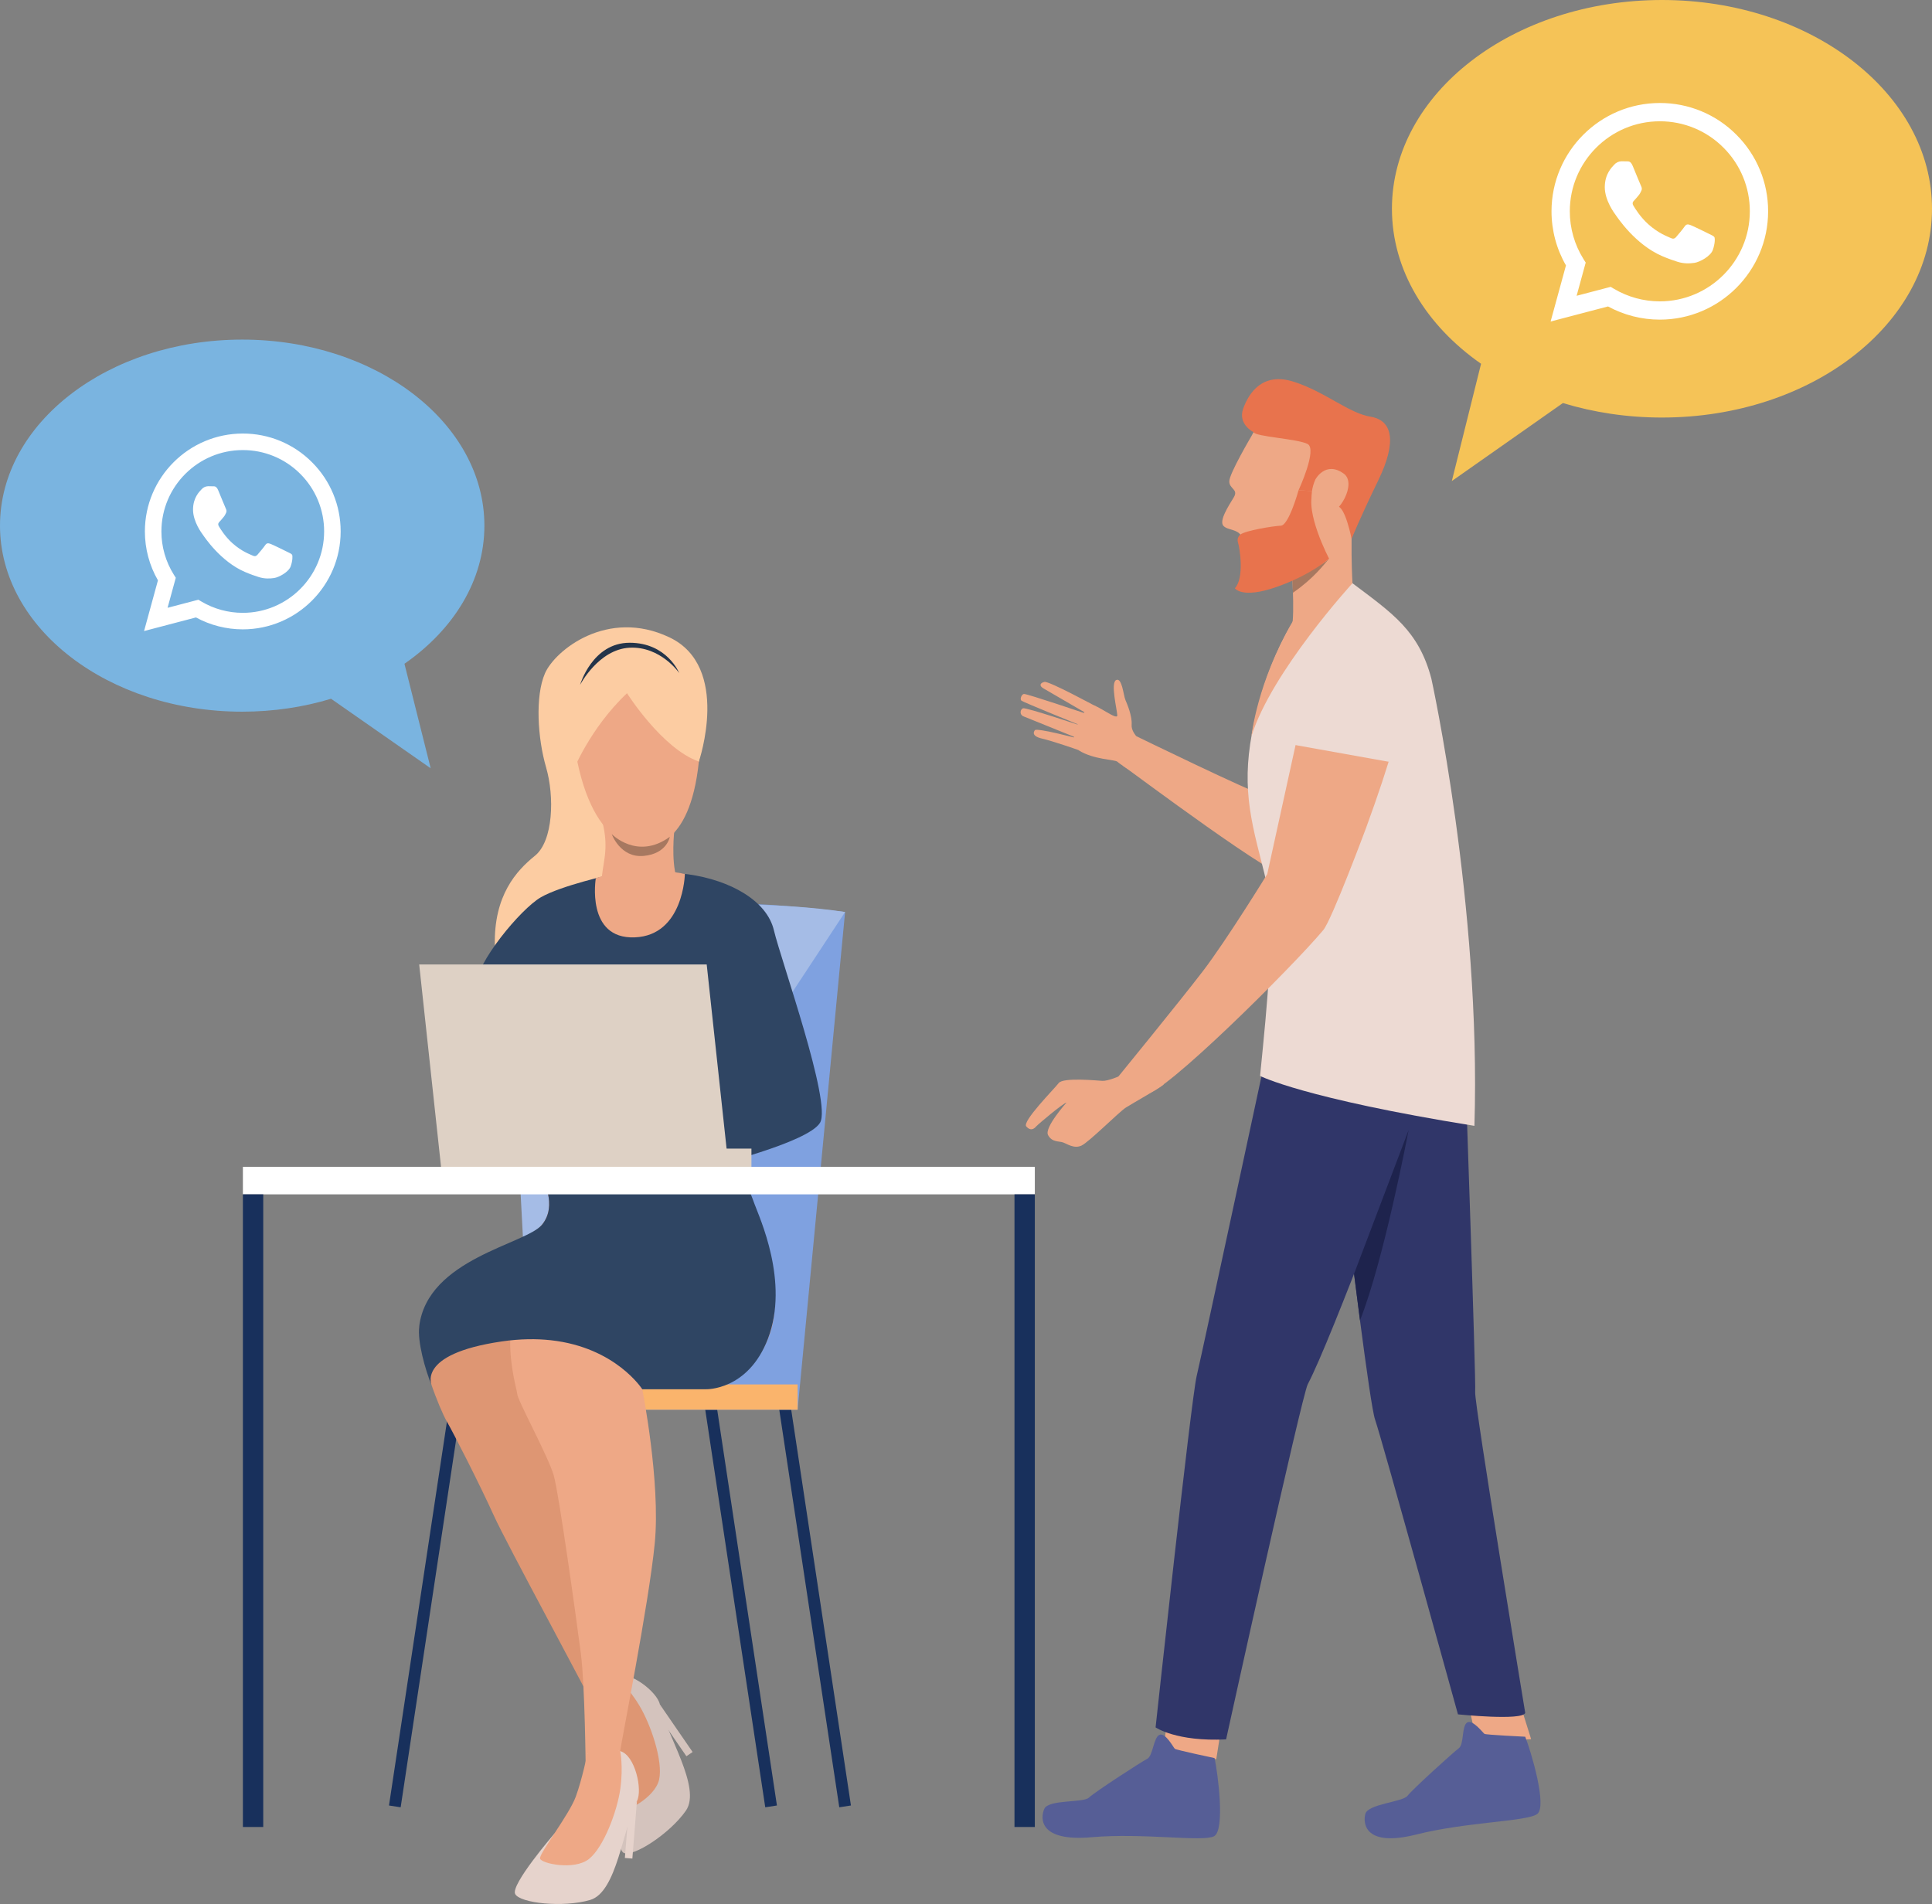
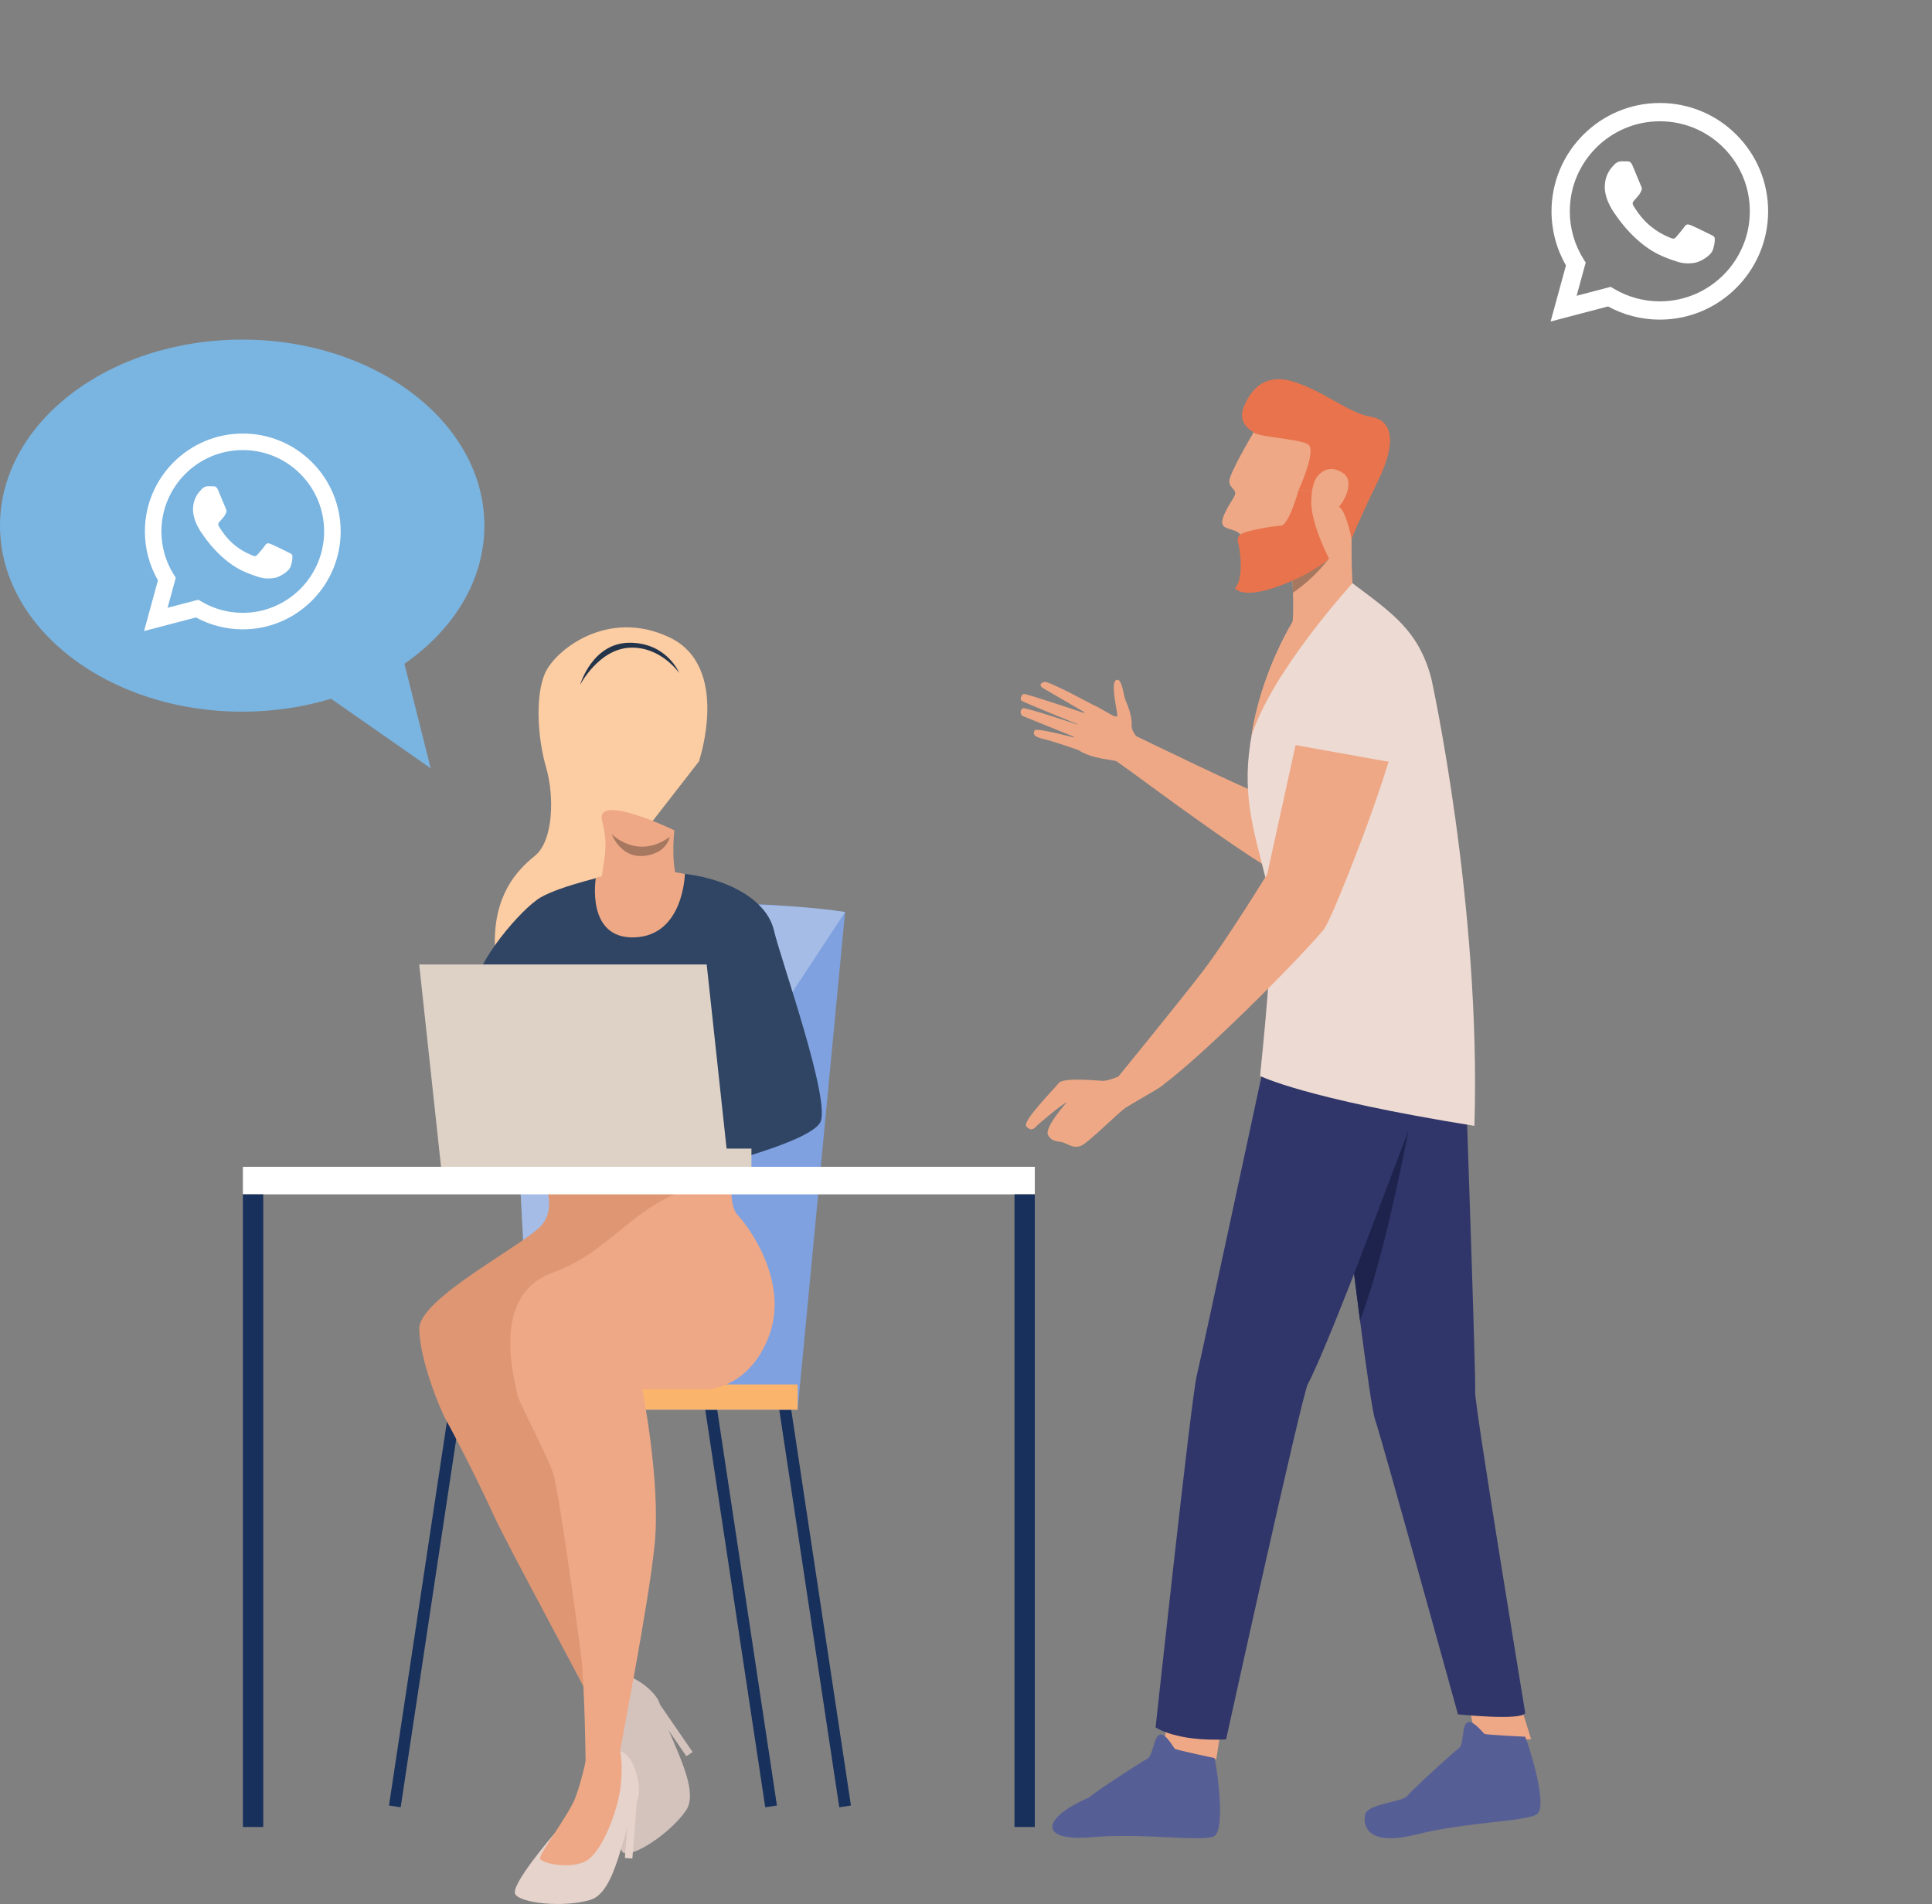
<svg xmlns="http://www.w3.org/2000/svg" width="347px" height="342px" viewBox="0 0 347 342" version="1.1">
  <rect x="0" y="0" width="347" height="342" fill="#808080" stroke="none" />
  <title>ilustracao-footer</title>
  <desc>Created with Sketch.</desc>
  <g id="Page-1" stroke="none" stroke-width="1" fill="none" fill-rule="evenodd">
    <g id="Desktop-HD" transform="translate(-936, -2660)">
      <g id="ilustracao-footer" transform="translate(936, 2660)">
        <g id="Group-88" transform="translate(43, 68)">
          <polygon id="Fill-1" fill="#EEA886" points="232 244.395 229.997 238 221 239.246 222.236 245" />
          <polygon id="Fill-2" fill="#EEA886" points="176 244.492 175.452 248 166 246.245 166.598 241" />
          <g id="Group-87">
            <path d="M197.218,136.357 C197.218,136.357 198.636,148.436 200.196,160.815 C200.55,163.631 200.911,166.465 201.264,169.173 C202.428,178.07 203.505,185.637 203.965,186.964 C205.204,190.537 218.86,239.939 218.86,239.939 C218.86,239.939 230.489,241.134 230.939,239.672 C230.939,239.672 221.783,184.08 221.951,182.053 C222.12,180.028 220.125,122.891 220.125,122.891 C220.125,122.891 197.896,133.072 197.218,136.357" id="Fill-3" fill="#303669" />
            <path d="M184.929,119.011 C184.929,119.011 172.946,174.89 171.93,179.166 C170.914,183.443 164.552,242.28 164.552,242.28 C164.552,242.28 168.281,244.883 177.215,244.433 C177.215,244.433 190.801,182.682 191.887,180.631 C196.097,172.678 210.681,133.233 212.715,127.718 C214.746,122.203 220.369,116.631 220.369,116.631 C220.369,116.631 205.68,108.063 184.929,119.011" id="Fill-5" fill="#303669" />
            <path d="M153.837,58.884 C153.837,58.884 145.382,54.295 144.591,54.485 C143.798,54.674 143.602,55.169 144.377,55.633 C145.151,56.096 152.431,60.315 152.431,60.315 C152.431,60.315 141.61,56.649 140.923,56.652 C140.523,56.654 140.09,57.588 140.485,57.876 C140.879,58.164 151.426,62.446 151.426,62.446 C151.426,62.446 141.316,59.041 140.747,59.225 C140.251,59.386 140.059,60.355 140.796,60.662 C141.528,60.969 150.758,64.688 150.758,64.688 C150.758,64.688 143.265,62.699 142.878,63.158 C142.643,63.439 142.233,64.226 144.181,64.675 C146.128,65.125 150.628,66.696 150.628,66.696 L153.837,58.884 Z" id="Fill-7" fill="#EEA886" />
            <path d="M162.813,65.752 C162.813,65.752 160.117,64.057 160.251,62.187 C160.365,60.597 159.431,58.425 159.143,57.756 C158.76,56.859 158.535,53.672 157.48,54.146 C156.425,54.621 157.613,59.414 157.674,60.469 C157.736,61.521 154.164,58.636 153.131,58.645 C152.101,58.654 148.091,65.097 150.752,66.781 C153.413,68.465 157.257,68.424 157.672,68.818 C158.086,69.211 159.565,70.123 159.565,70.123 L162.813,65.752 Z" id="Fill-9" fill="#EEA886" />
            <path d="M190.826,58.727 C190.826,58.727 184.668,74.617 183.408,74.554 C182.147,74.49 161.078,64.23 161.078,64.23 C161.078,64.23 157.761,68.951 158.797,69.634 C160.243,70.585 187,90.752 189.072,89.753 C191.148,88.754 192.086,76.388 192.086,76.388 C192.086,76.388 197.255,59.42 190.826,58.727" id="Fill-11" fill="#EEA886" />
            <path d="M188.995,34.062 C188.995,34.062 189.04,34.655 189.092,35.57 C189.131,36.243 189.174,37.092 189.209,38.01 C189.301,40.5 189.323,43.492 188.989,44.854 C188.367,47.398 199.932,37.053 199.932,37.053 C199.932,37.053 199.358,28.613 200.23,19.195 C201.102,9.776 188.995,34.062 188.995,34.062" id="Fill-13" fill="#EEA886" />
            <path d="M183.262,85.592 C183.535,86.653 183.816,87.758 184.095,88.916 C184.224,89.448 184.342,90.001 184.45,90.57 C186.028,98.752 184.633,111.974 183.32,125.262 C183.32,125.262 191.097,129.299 221.817,134.23 C223.036,94.527 214.077,53.876 214.077,53.876 C211.796,45.257 207.057,42.146 199.914,36.762 C199.914,36.762 199.149,36.672 189.436,43.595 C188.757,44.08 185.344,50.377 183.376,57.345 C179.899,69.673 180.793,76.053 183.262,85.592" id="Fill-15" fill="#EDDAD3" />
            <path d="M189.092,35.569 C189.131,36.243 189.19,37.55 189.225,38.468 C193.01,35.846 194.789,33.388 195.712,32.344 C193.976,34.065 189.092,35.569 189.092,35.569" id="Fill-17" fill="#A77860" />
            <path d="M192.642,52.387 C192.642,52.387 195.438,42.849 205.54,47.115 C211.1,49.464 211.202,56.487 202.357,80.709 C202.357,80.709 196.206,97.222 194.679,99.052 C189.132,105.701 165.702,128.953 162.813,128.481 L157.228,126.158 C157.228,126.158 168.786,112.003 173.017,106.481 C177.271,100.929 184.604,89.013 184.604,89.013 L192.642,52.387 Z" id="Fill-19" fill="#EEA886" />
            <path d="M200.196,160.815 C200.549,163.631 200.911,166.465 201.264,169.173 C201.264,169.172 201.265,169.172 201.265,169.17 C205.58,158.299 209.916,135.382 210.003,134.972 C209.402,136.595 200.196,160.815 200.196,160.815" id="Fill-21" fill="#1E234D" />
            <path d="M199.913,36.763 C199.913,36.763 185.384,52.634 181.77,64.231 C181.77,64.231 182.776,54.61 189.17,43.631 C189.17,43.631 193.664,36.852 199.913,36.763" id="Fill-23" fill="#EEA886" />
            <path d="M181.787,10.301 C181.787,10.301 177.803,17.035 177.789,18.446 C177.775,19.856 179.488,19.86 178.591,21.337 C177.696,22.814 175.874,25.579 176.752,26.474 C177.629,27.369 179.721,26.932 180.157,28.852 C180.591,30.773 183.024,36.624 185.701,36.612 C188.38,36.601 197.588,31.976 198.201,30.092 C198.814,28.209 202.311,17.705 203.426,15.683 C204.538,13.662 185.153,3.913 183.47,7.107 L181.787,10.301 Z" id="Fill-25" fill="#EEA886" />
            <path d="M182.146,9.621 C182.146,9.621 179.264,8.225 180.292,5.383 C181.321,2.542 183.775,-1.229 189.402,0.581 C195.029,2.391 199.283,6.228 203.171,6.853 C207.061,7.48 207.963,11.255 204.544,18.291 C201.126,25.325 199.754,28.791 199.754,28.791 C199.754,28.791 198.579,22.722 197.102,22.956 C195.626,23.191 193.251,19.19 193.251,19.19 L192.858,20.224 L190.233,20.05 C190.233,20.05 193.657,12.677 191.844,11.745 C190.03,10.812 182.43,10.441 182.146,9.621" id="Fill-27" fill="#E8734D" />
            <path d="M190.232,20.049 C190.232,20.049 188.492,26.357 187.051,26.425 C185.61,26.494 180.692,27.298 179.774,28.018 C179.774,28.018 179.054,28.567 179.358,29.482 C179.661,30.398 180.527,35.854 178.789,37.664 C178.789,37.664 180.027,39.612 186.235,37.446 C192.442,35.28 195.712,32.345 195.712,32.345 C195.712,32.345 191.261,23.902 192.858,20.224 L190.232,20.049 Z" id="Fill-29" fill="#E8734D" />
            <path d="M193.255,18.115 C193.255,18.115 195.063,14.71 198.347,17.074 C200.735,18.792 197.559,24.537 195.087,24.423 C192.614,24.307 191.913,21.097 193.255,18.115" id="Fill-31" fill="#EEA886" />
            <path d="M207.733,69.068 L188.065,65.545 C188.065,65.545 189.213,43.232 200.812,44.17 C212.411,45.106 210.846,55.815 207.733,69.068" id="Fill-33" fill="#EDDAD3" />
            <path d="M158.134,125.262 C158.134,125.262 156.009,126.196 155.02,126.147 C154.031,126.097 147.95,125.496 147.157,126.536 C146.365,127.577 140.531,133.448 141.322,134.336 C142.112,135.224 142.706,134.781 143.101,134.336 C143.499,133.892 147.998,130.117 148.543,130.056 C148.543,130.056 144.537,134.534 145.229,135.867 C145.92,137.198 147.157,136.951 147.898,137.198 C148.641,137.444 149.877,138.382 151.212,137.79 C152.548,137.198 157.969,131.739 159.206,130.95 C160.443,130.161 165.949,127.071 166,126.774 C166.048,126.479 158.134,125.262 158.134,125.262" id="Fill-35" fill="#EEA886" />
-             <path d="M175.141,247.793 C175.141,247.793 168.242,246.336 168.003,246.121 C167.764,245.906 166.326,243.158 165.248,243.613 C164.17,244.07 164.097,247.387 163.04,247.93 C161.984,248.472 153.622,253.89 152.588,254.885 C151.555,255.88 145.307,255.174 144.558,256.921 C143.807,258.669 143.675,262.826 153.028,262.01 C162.382,261.197 173.018,262.897 175.047,261.834 C177.076,260.769 175.736,250.482 175.141,247.793" id="Fill-37" fill="#565E96" />
+             <path d="M175.141,247.793 C175.141,247.793 168.242,246.336 168.003,246.121 C167.764,245.906 166.326,243.158 165.248,243.613 C164.17,244.07 164.097,247.387 163.04,247.93 C161.984,248.472 153.622,253.89 152.588,254.885 C143.807,258.669 143.675,262.826 153.028,262.01 C162.382,261.197 173.018,262.897 175.047,261.834 C177.076,260.769 175.736,250.482 175.141,247.793" id="Fill-37" fill="#565E96" />
            <path d="M230.939,243.957 C230.939,243.957 223.893,243.62 223.624,243.446 C223.354,243.273 221.493,240.787 220.503,241.41 C219.51,242.032 219.972,245.318 219.015,246.022 C218.06,246.727 210.677,253.408 209.814,254.555 C208.956,255.701 202.673,256.001 202.214,257.846 C201.757,259.689 202.293,263.813 211.395,261.519 C220.497,259.223 231.267,259.207 233.1,257.832 C234.933,256.459 231.959,246.518 230.939,243.957" id="Fill-39" fill="#565E96" />
            <polygon id="Fill-50" fill="#18305C" points="107.739 256.632 96.851 184.484 98.948 184.165 109.834 256.309" />
            <polygon id="Fill-52" fill="#18305C" points="94.444 256.632 83.557 184.484 85.655 184.165 96.541 256.309" />
            <polygon id="Fill-54" fill="#18305C" points="28.963 256.632 26.865 256.309 37.753 184.165 39.848 184.484" />
            <path d="M100.258,185.221 L108.786,95.816 C108.786,95.816 93.871,93.873 84.858,94.352 L71.311,185.221 L100.258,185.221 Z" id="Fill-56" fill="#7FA1E0" />
            <polygon id="Fill-58" fill="#FAB46C" points="71.312 185.221 100.259 185.221 100.259 180.676 71.312 180.676" />
            <path d="M52.374,181.578 L47.849,96.38 C47.849,96.38 85.6,92.295 108.787,95.816 L52.374,181.578 Z" id="Fill-60" fill="#A5BCE6" />
            <path d="M82.52,68.792 C82.52,68.792 88.349,51.759 77.225,46.479 C66.101,41.198 56.656,48.832 54.874,52.962 C53.09,57.091 53.56,64.601 55.082,69.839 C56.604,75.077 56.382,83.051 53.076,85.716 C49.771,88.384 45.673,92.811 45.875,101.826 C46.001,107.418 67.96,87.52 67.96,87.52 L82.52,68.792 Z" id="Fill-61" fill="#FCCCA2" />
            <path d="M67.677,252.08 C67.677,252.08 67.331,264.118 69.056,264.841 C70.78,265.565 77.309,261.38 80.19,257.24 C83.069,253.102 76.58,243.466 75.516,238.152 C75.071,235.925 69.998,231.923 67.524,233.069 C65.049,234.217 63.244,237.156 63.244,237.156 C63.244,237.156 69.539,241.455 67.677,252.08" id="Fill-62" fill="#D4C3BD" />
-             <path d="M63.244,237.156 C63.244,237.156 65.387,241.263 66.488,244.451 C67.589,247.639 67.796,256.465 68.489,257.078 C69.182,257.69 74.655,254.94 75.384,251.64 C76.114,248.339 73.896,241.743 71.784,238.274 C69.672,234.806 67.524,233.069 67.524,233.069 C67.524,233.069 63.792,233.792 63.244,237.156" id="Fill-63" fill="#DE9673" />
            <polygon id="Fill-64" fill="#D4C3BD" points="75.516 238.152 81.396 246.702 80.282 247.461 75.738 240.853" />
            <path d="M54.354,143.622 C54.354,143.622 57.229,148.458 54.354,151.98 C51.478,155.502 32.15,165.177 32.29,170.764 C32.433,176.353 35.972,185.099 37.246,187.317 C38.518,189.536 43.213,198.743 45.651,204.133 C48.09,209.52 62.192,235.299 64.949,241.11 C67.706,246.921 66.01,217.867 66.01,217.867 L51.908,176.662 L84.858,144.677 C84.858,144.677 80.869,135.832 54.354,143.622" id="Fill-65" fill="#DE9673" />
            <path d="M66.888,89.054 C66.888,89.054 57.746,91.073 54.118,93.188 C50.488,95.301 42.431,105.022 42.431,109.2 C42.431,113.38 77.673,117.285 77.673,117.285 L84.353,141.586 C84.353,141.586 102.167,137.253 104.289,133.66 C106.408,130.068 97.273,104.502 96.001,99.112 C94.729,93.724 88.064,90.09 80.643,89.054 C73.221,88.019 66.888,89.054 66.888,89.054" id="Fill-66" fill="#2F4563" />
            <path d="M88.498,144.42 C88.498,144.42 87.862,148.576 89.558,150.336 C91.256,152.099 99.07,162.367 94.931,172.455 C91.131,181.719 83.761,181.541 83.761,181.541 L72.357,181.541 C72.357,181.541 75.667,198.216 74.599,209.203 C73.528,220.191 68.499,245.283 68.393,246.55 C68.287,247.819 63.571,251.783 62.193,249.775 C62.193,249.775 62.066,234.666 61.322,228.961 C60.58,223.255 57.421,200.434 56.466,197.054 C55.513,193.672 49.893,183.423 49.893,182.368 C49.893,181.311 44.402,164.769 56.386,160.544 C68.366,156.317 72.602,144.509 88.498,144.42" id="Fill-67" fill="#EEA886" />
            <path d="M56.514,261.428 C56.514,261.428 48.647,270.57 49.532,272.214 C50.417,273.858 58.134,274.694 62.987,273.281 C67.838,271.866 68.873,260.309 71.4,255.51 C72.459,253.502 71.041,247.21 68.393,246.55 C65.745,245.893 62.486,247.047 62.486,247.047 C62.486,247.047 64.668,254.333 56.514,261.428" id="Fill-68" fill="#E6D3CC" />
            <path d="M62.486,247.047 C62.486,247.047 61.561,251.583 60.404,254.752 C59.249,257.92 53.839,264.911 53.992,265.822 C54.145,266.733 60.134,268.023 62.785,265.916 C65.435,263.806 67.874,257.288 68.421,253.266 C68.966,249.246 68.393,246.55 68.393,246.55 C68.393,246.55 65.037,244.776 62.486,247.047" id="Fill-69" fill="#EEA886" />
            <polygon id="Fill-70" fill="#E6D3CC" points="71.4 255.51 70.576 265.842 69.23 265.734 69.868 257.75" />
-             <path d="M94.931,172.454 C91.343,181.84 83.761,181.541 83.761,181.541 L72.358,181.541 C72.358,181.541 67.599,174.029 55.95,172.739 C53.367,172.453 50.446,172.472 47.165,172.947 C47.125,172.953 47.085,172.957 47.045,172.965 C31.566,175.249 34.556,180.911 34.602,181.058 C33.317,177.928 31.966,172.951 32.29,170.27 C33.775,158.063 51.478,155.502 54.354,151.98 C57.229,148.458 54.354,143.622 54.354,143.622 C80.869,135.832 84.858,144.677 84.858,144.677 C86.02,144.517 89,142.807 90.266,142.799 C90.266,142.799 91.593,145.688 92.527,148.294 C93.351,150.594 98.824,162.271 94.931,172.454" id="Fill-71" fill="#2F4563" />
            <polygon id="Fill-72" fill="#DED1C5" points="83.929 105.24 87.853 141.586 36.214 141.586 32.29 105.24" />
            <polygon id="Fill-73" fill="#DED1C5" points="83.338 141.586 91.963 141.586 91.963 138.317 83.338 138.317" />
            <polygon id="Fill-74" fill="#FFFFFF" points="0.627 146.533 142.861 146.533 142.861 141.586 0.627 141.586" />
-             <path d="M72.604,49.383 C72.604,49.383 84.172,52.794 82.52,68.792 C80.866,84.791 73.31,83.968 72.604,84.084 C71.895,84.202 62.923,84.791 60.089,65.382 C57.257,45.972 72.604,49.383 72.604,49.383" id="Fill-75" fill="#EEA886" />
            <path d="M78.117,81.142 C78.117,81.142 77.505,86.438 78.528,89.733 C79.551,93.027 65.052,93.117 65.061,90.408 C65.068,87.331 66.544,84.761 65.154,79.488 C63.766,74.214 78.117,81.142 78.117,81.142" id="Fill-76" fill="#EEA886" />
            <path d="M69.616,56.518 C69.616,56.518 75.904,66.481 82.52,68.792 C82.52,68.792 86.132,52.074 71.211,48.569 C56.289,45.067 58.626,65.458 59.741,70.894 C59.741,70.894 62.847,62.895 69.616,56.518" id="Fill-77" fill="#FCCCA2" />
            <path d="M66.87,81.818 C66.87,81.818 71.448,86.57 77.303,82.312 C77.303,82.312 76.819,85.35 72.608,85.743 C68.398,86.135 66.87,81.818 66.87,81.818" id="Fill-78" fill="#A77860" />
            <path d="M61.185,55.015 C61.185,55.015 64.495,48.631 70.082,48.345 C75.67,48.06 78.992,52.89 78.992,52.89 C78.992,52.89 76.811,47.453 70.088,47.453 C63.366,47.453 61.185,55.015 61.185,55.015" id="Fill-79" fill="#23344A" />
            <path d="M80.008,88.97 C80.008,88.97 79.803,100.044 70.99,100.373 C62.176,100.702 64.011,89.752 64.011,89.752 C64.011,89.752 70.458,87.149 80.008,88.97" id="Fill-80" fill="#EEA886" />
            <polygon id="Fill-81" fill="#18305C" points="139.208 260.173 142.861 260.173 142.861 146.533 139.208 146.533" />
            <polygon id="Fill-82" fill="#18305C" points="0.627 260.173 4.279 260.173 4.279 146.533 0.627 146.533" />
          </g>
        </g>
        <g id="Group-3" transform="translate(0, 61)">
          <path d="M43.5,0 C67.524,0 87,14.961 87,33.416 C87,43.261 81.458,52.111 72.641,58.227 L77.352,77 L59.459,64.513 C54.518,66.01 49.134,66.833 43.5,66.833 C19.476,66.833 0,51.872 0,33.416 C0,14.961 19.476,0 43.5,0 Z" id="Combined-Shape" fill="#7AB4E0" />
          <g id="bx-bxl-whatsapp" transform="translate(20, 11)">
            <g id="Icon" transform="translate(5.423, 5.423)" fill="#FFFFFF">
              <path d="M30.616,5.608 C27.326,2.297 22.848,0.44 18.181,0.452 C8.491,0.452 0.603,8.338 0.599,18.032 C0.599,21.13 1.408,24.154 2.945,26.821 L0.452,35.929 L9.772,33.483 C12.35,34.886 15.238,35.622 18.173,35.624 L18.181,35.624 C27.869,35.624 35.757,27.737 35.761,18.044 C35.774,13.378 33.922,8.901 30.616,5.608 M18.181,32.657 L18.175,32.657 C15.558,32.657 12.988,31.953 10.737,30.618 L10.204,30.301 L4.674,31.752 L6.149,26.361 L5.802,25.808 C4.339,23.479 3.564,20.783 3.568,18.032 C3.572,9.975 10.126,3.421 18.187,3.421 C22.064,3.412 25.784,4.955 28.517,7.706 C31.264,10.443 32.804,14.165 32.792,18.044 C32.788,26.1 26.233,32.657 18.181,32.657 M26.196,21.712 C25.756,21.49 23.597,20.429 23.194,20.282 C22.793,20.135 22.501,20.063 22.207,20.501 C21.913,20.94 21.071,21.929 20.815,22.223 C20.558,22.516 20.302,22.552 19.863,22.332 C19.424,22.113 18.008,21.649 16.33,20.153 C15.024,18.988 14.143,17.55 13.886,17.11 C13.63,16.669 13.859,16.432 14.08,16.213 C14.278,16.017 14.519,15.7 14.738,15.443 C14.957,15.186 15.03,15.004 15.177,14.711 C15.324,14.417 15.251,14.16 15.139,13.941 C15.03,13.72 14.15,11.558 13.784,10.678 C13.43,9.826 13.068,9.94 12.797,9.928 C12.517,9.917 12.237,9.912 11.957,9.913 C11.507,9.924 11.082,10.123 10.784,10.461 C10.381,10.902 9.247,11.963 9.247,14.125 C9.247,16.287 10.821,18.377 11.041,18.67 C11.26,18.964 14.139,23.4 18.545,25.303 C19.595,25.756 20.413,26.026 21.05,26.229 C22.101,26.564 23.059,26.515 23.817,26.404 C24.661,26.278 26.416,25.342 26.782,24.316 C27.148,23.29 27.148,22.411 27.038,22.227 C26.929,22.043 26.633,21.931 26.196,21.712" id="Icon-Shape" />
            </g>
            <rect id="ViewBox" fill-rule="nonzero" x="0" y="0" width="47" height="47" />
          </g>
        </g>
        <g id="Group-3" transform="translate(250, 0)">
-           <path d="M48.5,-7.10542736e-15 C75.286,-7.10542736e-15 97,16.789 97,37.5 C97,48.547 90.822,58.479 80.991,65.342 L86.243,86.409 L66.292,72.396 C60.783,74.077 54.781,75 48.5,75 C21.714,75 0,58.211 0,37.5 C0,16.789 21.714,-7.10542736e-15 48.5,-7.10542736e-15 Z" id="Combined-Shape" fill="#F5C357" transform="translate(48.5, 43.205) scale(-1, 1) translate(-48.5, -43.205) " />
          <g id="bx-bxl-whatsapp" transform="translate(22, 12)">
            <g id="Icon" transform="translate(6, 6)" fill="#FFFFFF">
              <path d="M33.873,6.205 C30.234,2.541 25.279,0.487 20.115,0.5 C9.394,0.5 0.667,9.225 0.662,19.95 C0.662,23.378 1.557,26.723 3.258,29.674 L0.5,39.751 L10.811,37.045 C13.663,38.598 16.859,39.412 20.106,39.413 L20.115,39.413 C30.833,39.413 39.561,30.688 39.565,19.963 C39.58,14.801 37.531,9.848 33.873,6.205 M20.115,36.131 L20.108,36.131 C17.213,36.131 14.37,35.352 11.879,33.875 L11.29,33.524 L5.171,35.13 L6.803,29.165 L6.419,28.554 C4.8,25.977 3.943,22.994 3.947,19.95 C3.951,11.037 11.203,3.785 20.121,3.785 C24.411,3.775 28.527,5.482 31.55,8.525 C34.59,11.554 36.293,15.672 36.28,19.963 C36.276,28.877 29.024,36.131 20.115,36.131 M28.983,24.021 C28.495,23.776 26.108,22.602 25.662,22.44 C25.217,22.277 24.895,22.197 24.57,22.682 C24.244,23.168 23.313,24.262 23.029,24.587 C22.745,24.912 22.461,24.951 21.976,24.708 C21.491,24.465 19.924,23.952 18.067,22.297 C16.622,21.008 15.647,19.417 15.363,18.93 C15.079,18.442 15.333,18.18 15.578,17.937 C15.797,17.721 16.063,17.37 16.306,17.086 C16.549,16.802 16.629,16.601 16.791,16.276 C16.954,15.95 16.873,15.667 16.75,15.424 C16.629,15.179 15.656,12.787 15.251,11.814 C14.858,10.872 14.458,10.998 14.159,10.985 C13.849,10.972 13.539,10.966 13.229,10.967 C12.731,10.98 12.261,11.2 11.931,11.574 C11.485,12.061 10.23,13.236 10.23,15.628 C10.23,18.02 11.973,20.331 12.215,20.657 C12.458,20.982 15.643,25.889 20.518,27.995 C21.679,28.495 22.585,28.794 23.289,29.02 C24.453,29.39 25.512,29.336 26.351,29.213 C27.284,29.074 29.226,28.038 29.631,26.903 C30.036,25.768 30.036,24.795 29.915,24.591 C29.793,24.387 29.466,24.264 28.983,24.021" id="Icon-Shape" />
            </g>
            <rect id="ViewBox" fill-rule="nonzero" x="0" y="0" width="52" height="52" />
          </g>
        </g>
      </g>
    </g>
  </g>
</svg>